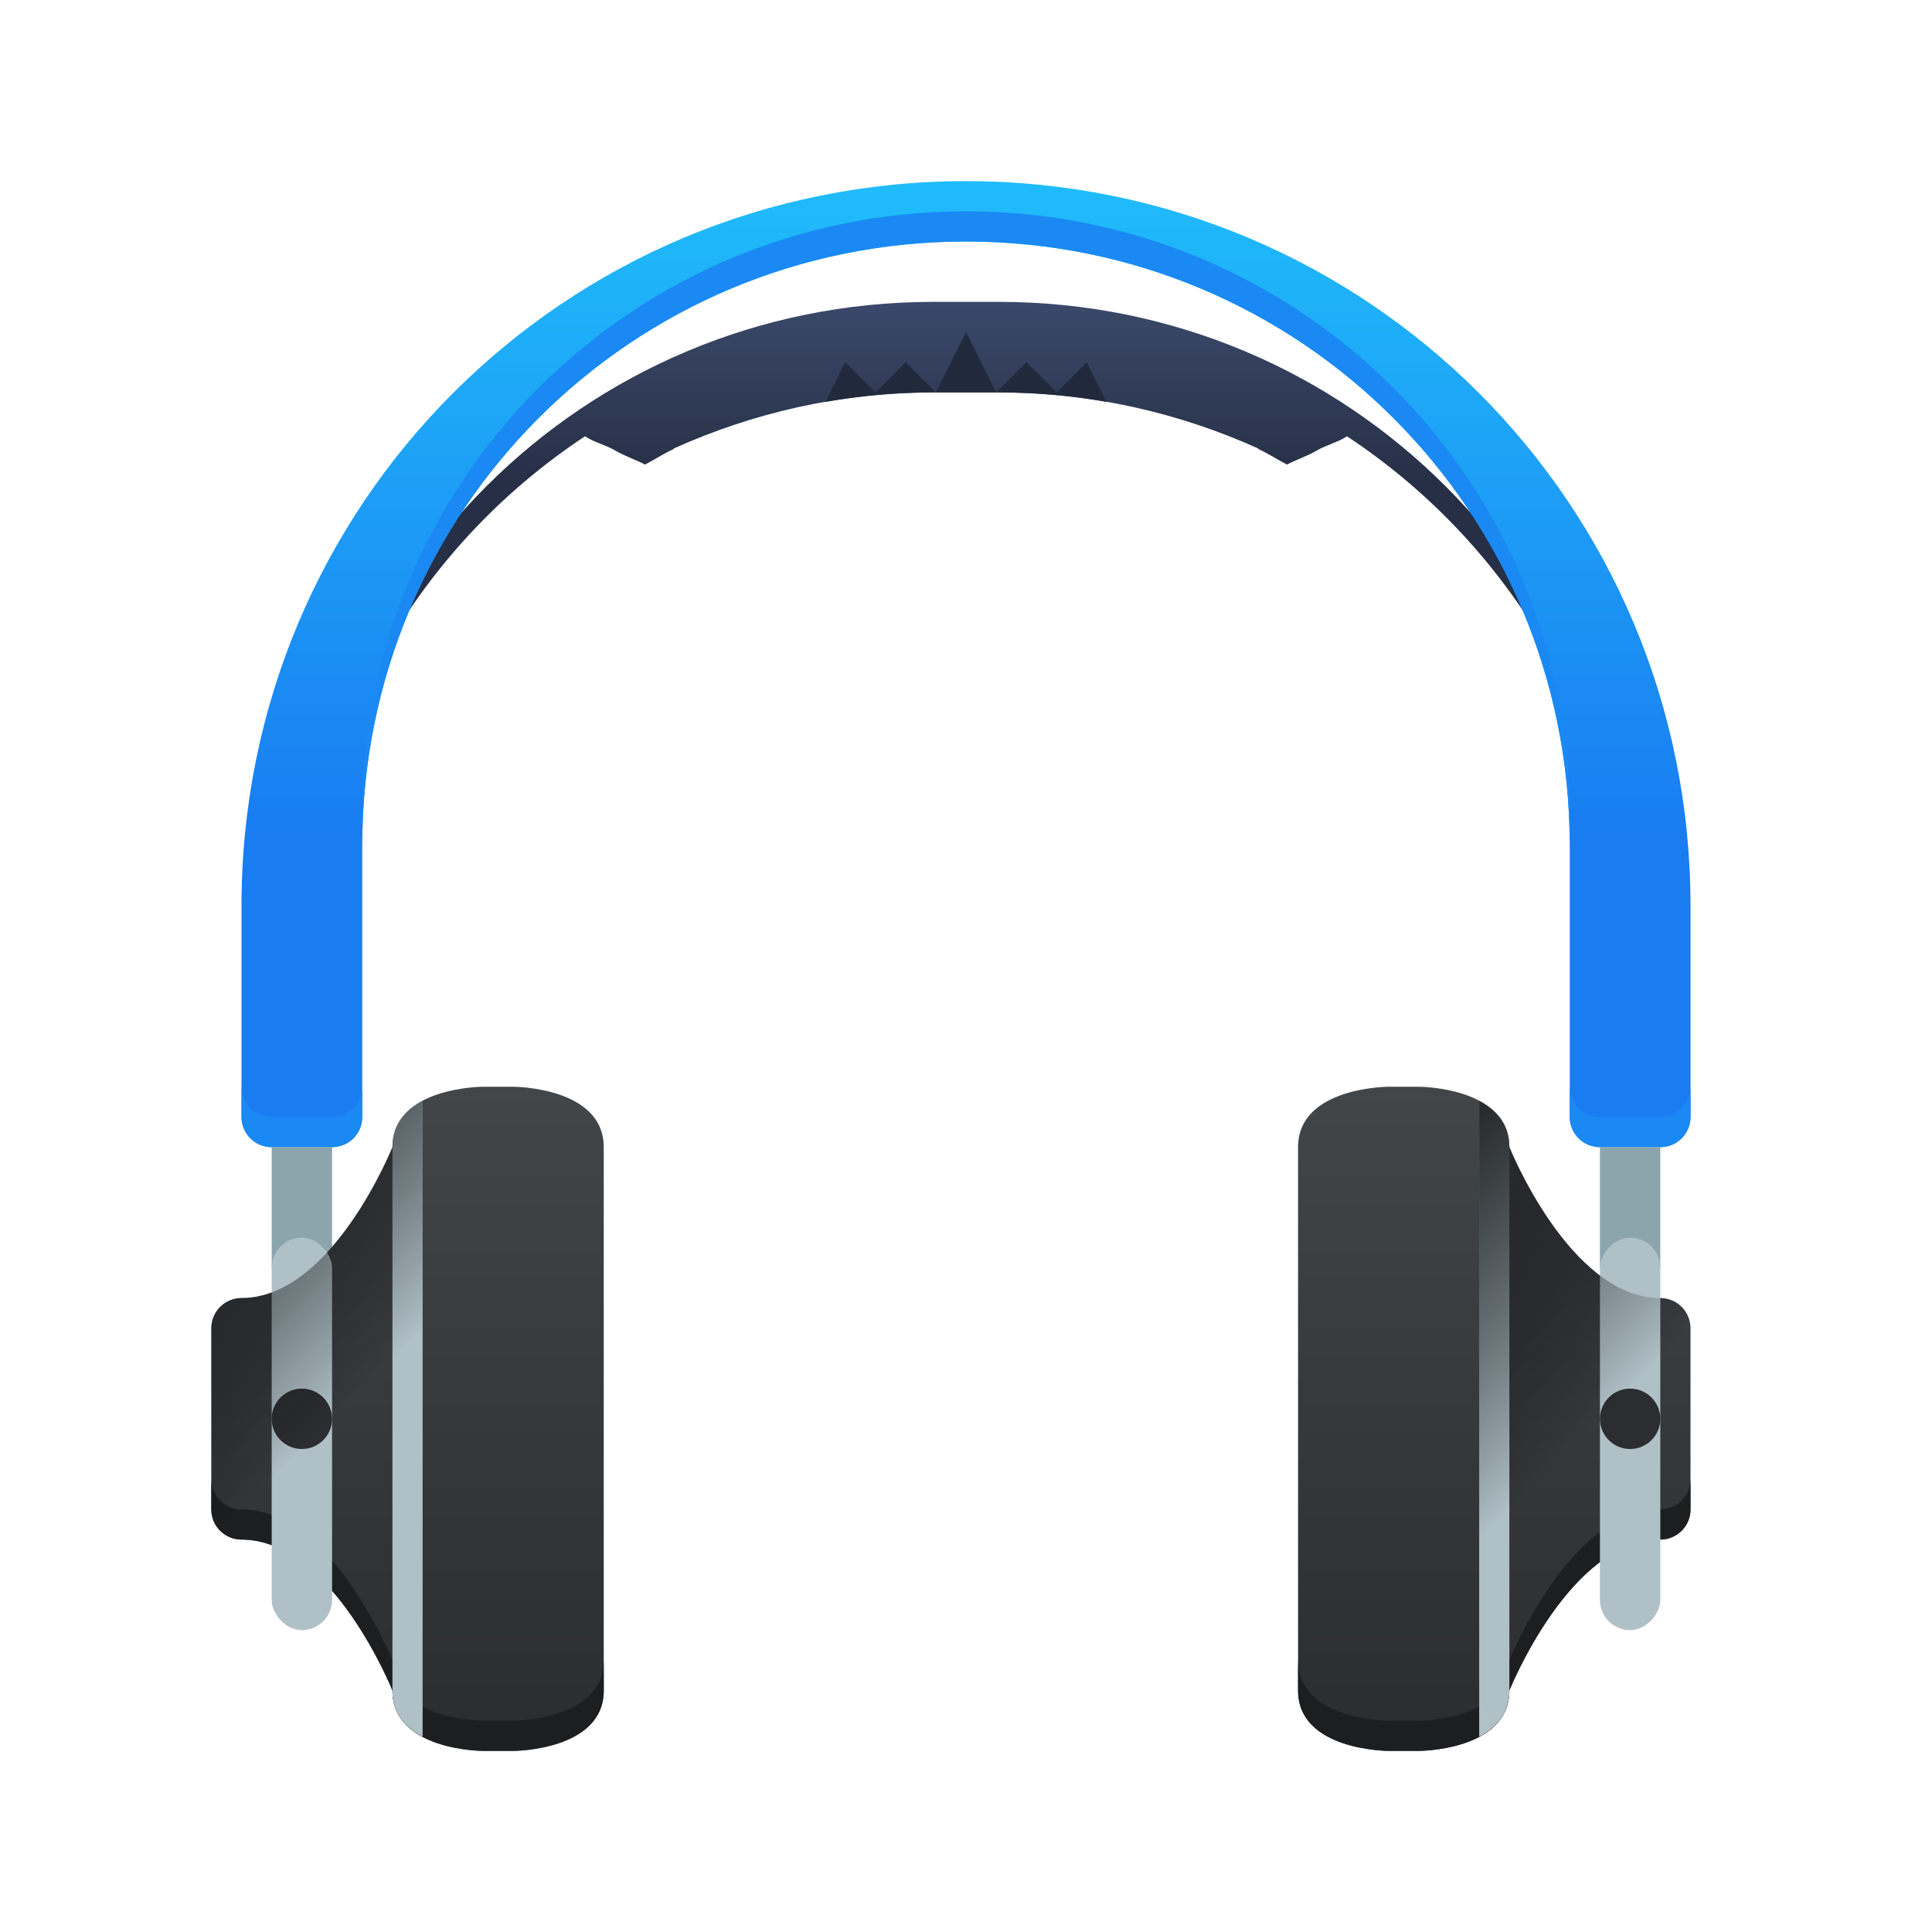
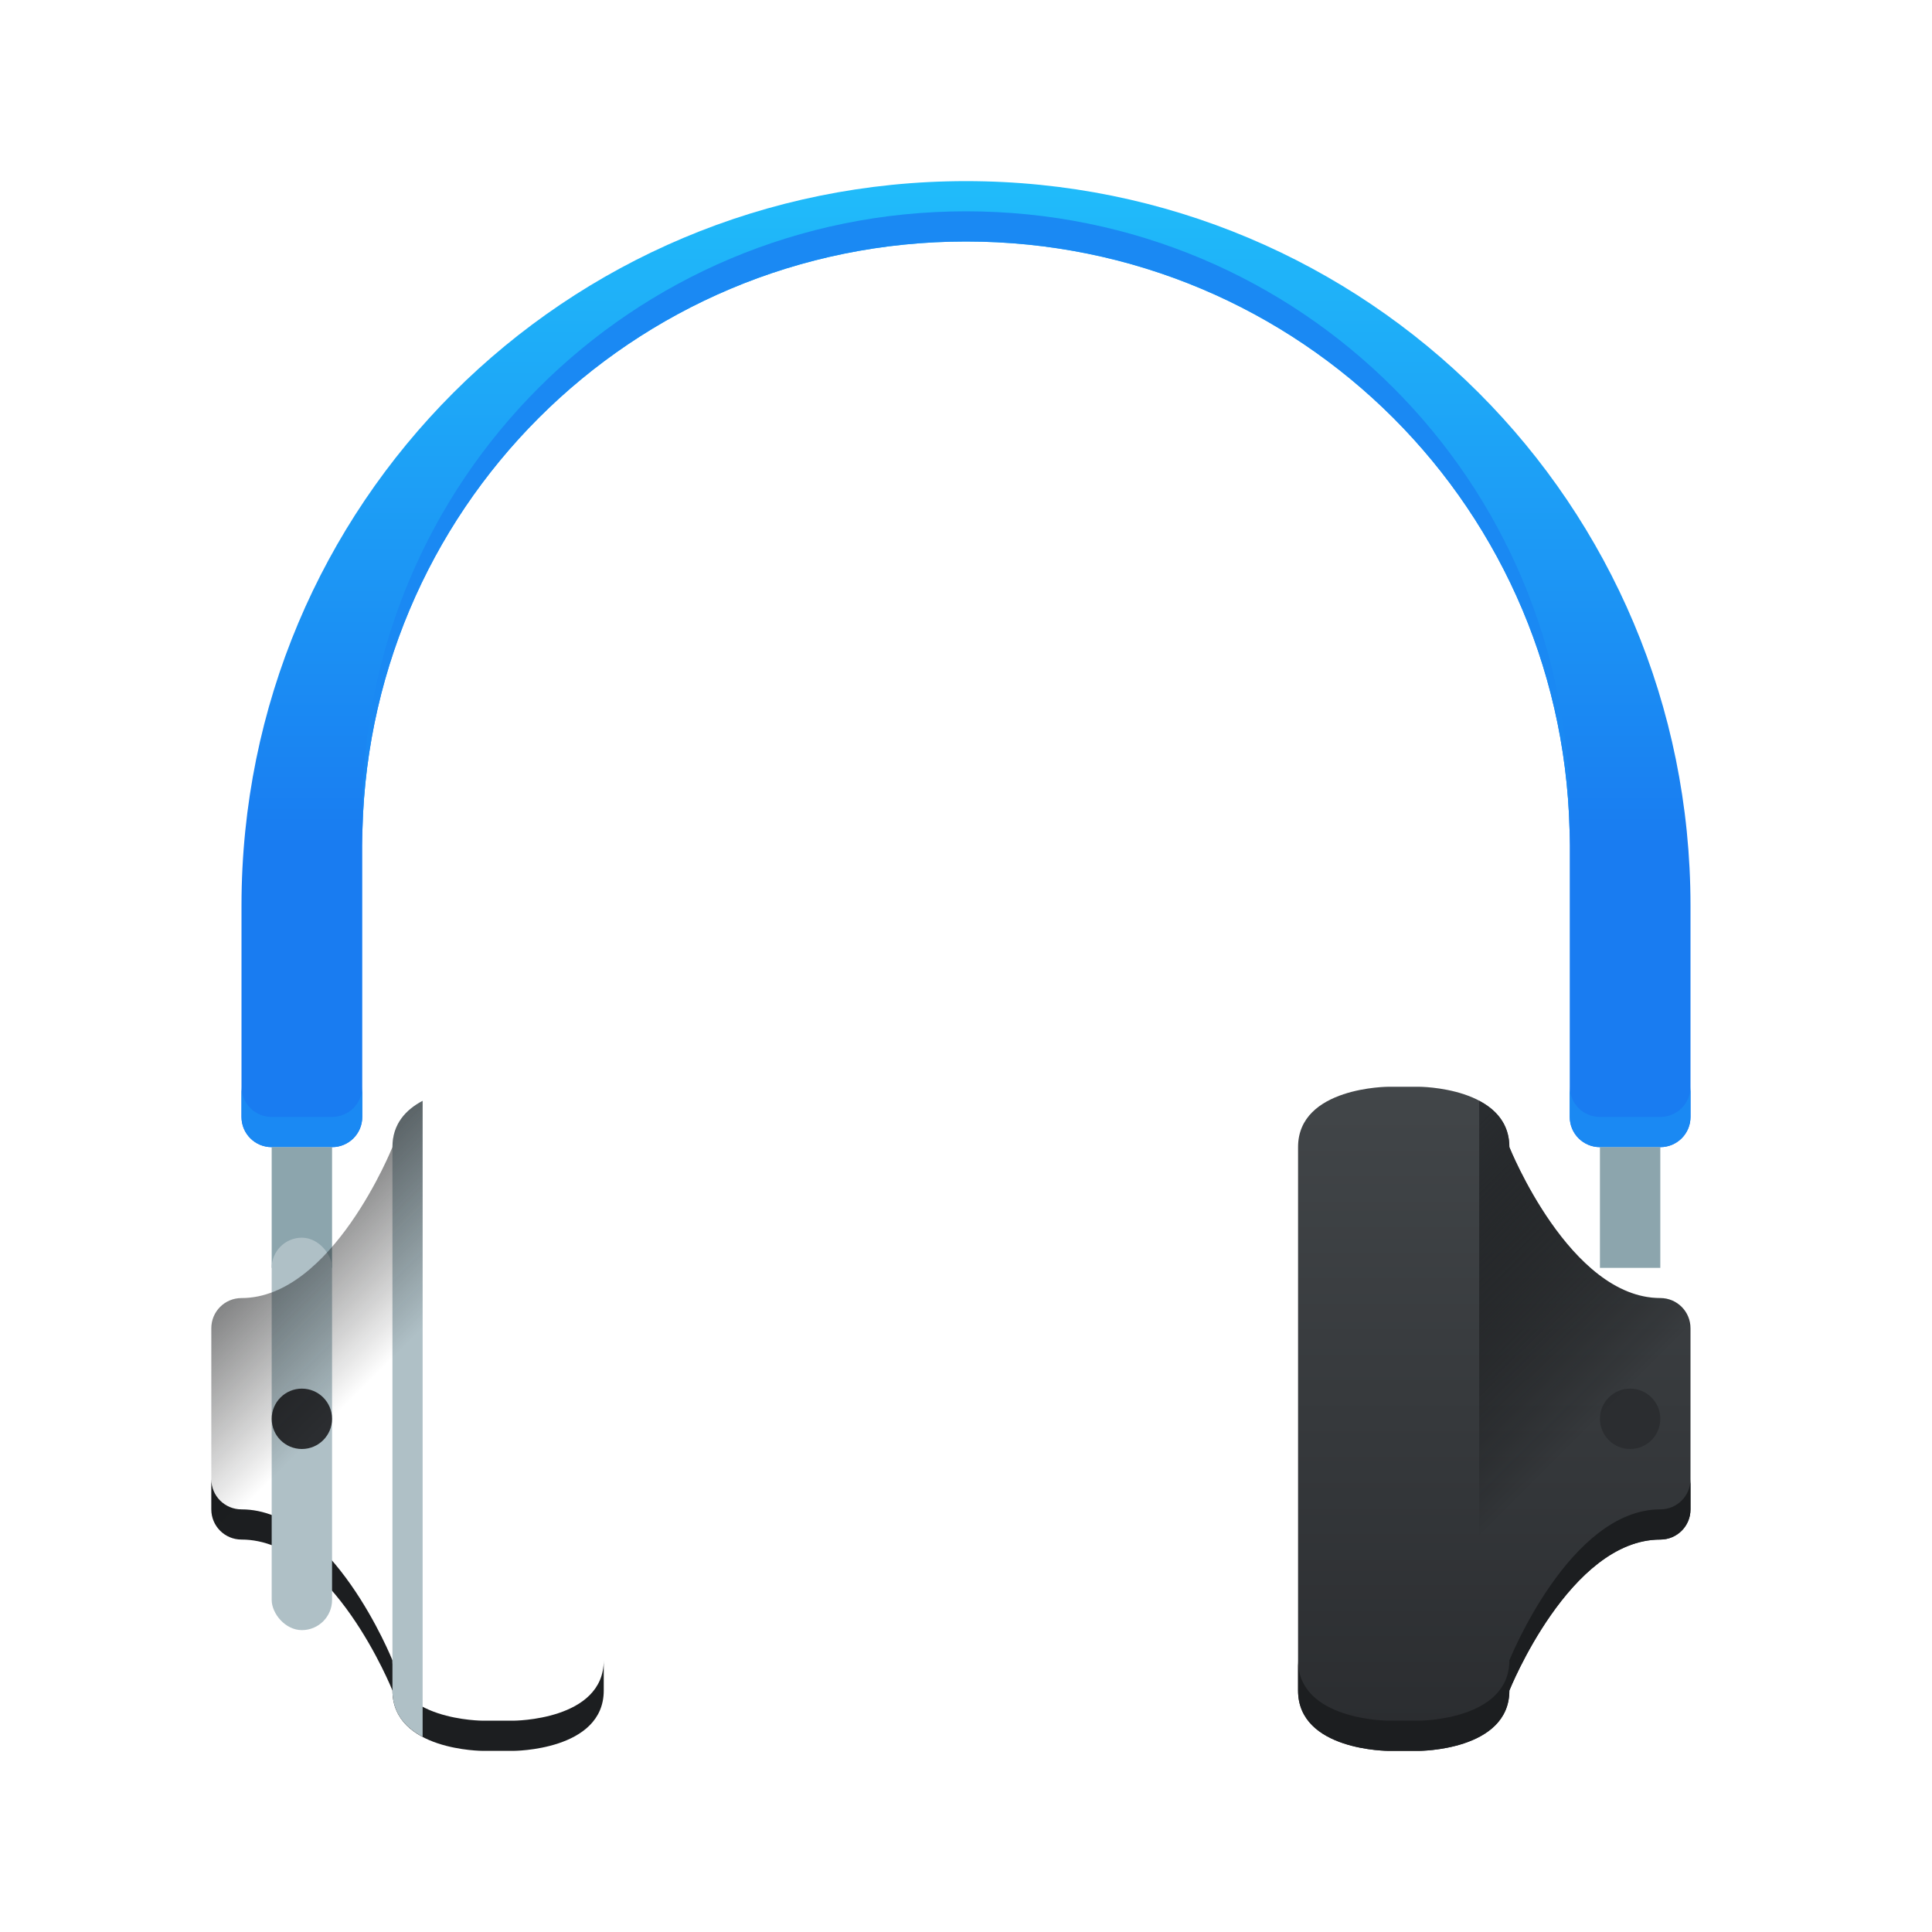
<svg xmlns="http://www.w3.org/2000/svg" xmlns:ns1="http://www.inkscape.org/namespaces/inkscape" xmlns:ns2="http://sodipodi.sourceforge.net/DTD/sodipodi-0.dtd" xmlns:xlink="http://www.w3.org/1999/xlink" width="64" height="64" id="svg5453" version="1.1" ns1:version="0.91 r13725" ns2:docname="sound.svg" ns1:export-filename="../default/sound_128.png" ns1:export-xdpi="180" ns1:export-ydpi="180">
  <defs id="defs5455">
    <linearGradient id="linearGradient4159" ns1:collect="always">
      <stop id="stop4161" offset="0" style="stop-color:#2a2c2f;stop-opacity:1" />
      <stop id="stop4163" offset="1" style="stop-color:#424649;stop-opacity:1" />
    </linearGradient>
    <linearGradient ns1:collect="always" xlink:href="#linearGradient4159" id="linearGradient4366" x1="16" y1="58" x2="16" y2="36" gradientUnits="userSpaceOnUse" />
    <linearGradient ns1:collect="always" xlink:href="#linearGradient4159" id="linearGradient4370" gradientUnits="userSpaceOnUse" x1="16" y1="58" x2="16" y2="36" gradientTransform="matrix(-1,0,0,1,439.571,491.798)" />
    <linearGradient ns1:collect="always" xlink:href="#linearGradient4226" id="linearGradient4391" x1="32" y1="16" x2="32" y2="6" gradientUnits="userSpaceOnUse" />
    <linearGradient ns1:collect="always" xlink:href="#linearGradient4143" id="linearGradient4399" x1="32" y1="28" x2="32" y2="6" gradientUnits="userSpaceOnUse" gradientTransform="translate(376.571,491.798)" />
    <linearGradient id="linearGradient4143" ns1:collect="always">
      <stop id="stop4145" offset="0" style="stop-color:#197cf1;stop-opacity:1" />
      <stop id="stop4147" offset="1" style="stop-color:#20bcfa;stop-opacity:1" />
    </linearGradient>
    <linearGradient ns1:collect="always" xlink:href="#linearGradient4227" id="linearGradient4821" x1="49" y1="37" x2="56" y2="44" gradientUnits="userSpaceOnUse" gradientTransform="translate(376.571,491.798)" />
    <linearGradient id="linearGradient4300-2-3">
      <stop id="stop4302-4-0" offset="0" style="stop-color:#f9b425;stop-opacity:1" />
      <stop id="stop4304-1" offset="1" style="stop-color:#f9bf3b;stop-opacity:1" />
    </linearGradient>
    <linearGradient id="linearGradient4227" ns1:collect="always">
      <stop id="stop4229" offset="0" style="stop-color:#292c2f;stop-opacity:1" />
      <stop id="stop4231" offset="1" style="stop-color:#000000;stop-opacity:0;" />
    </linearGradient>
    <linearGradient ns1:collect="always" xlink:href="#linearGradient4227" id="linearGradient4950" gradientUnits="userSpaceOnUse" gradientTransform="matrix(-1,0,0,1,439.571,491.798)" x1="56" y1="37" x2="49" y2="44" />
    <linearGradient id="linearGradient4226" ns1:collect="always">
      <stop id="stop4228" offset="0" style="stop-color:#262f45;stop-opacity:1;" />
      <stop id="stop4230" offset="1" style="stop-color:#485982;stop-opacity:1" />
    </linearGradient>
  </defs>
  <ns2:namedview id="base" pagecolor="#ffffff" bordercolor="#666666" borderopacity="1.0" ns1:pageopacity="0" ns1:pageshadow="2" ns1:zoom="2.8671875" ns1:cx="26.681199" ns1:cy="32" ns1:document-units="px" ns1:current-layer="layer1" showgrid="false" fit-margin-top="0" fit-margin-left="0" fit-margin-right="0" fit-margin-bottom="0" ns1:window-width="935" ns1:window-height="1051" ns1:window-x="0" ns1:window-y="0" ns1:window-maximized="0" ns1:showpageshadow="false" borderlayer="true" showguides="true">
    <ns1:grid type="xygrid" id="grid4063" originx="8" originy="8" empspacing="2" />
    <ns2:guide position="64,64" orientation="0,-64" id="guide4200" />
    <ns2:guide position="6,58" orientation="52,0" id="guide4202" />
    <ns2:guide position="6,6" orientation="0,52" id="guide4204" />
    <ns2:guide position="58,6" orientation="-52,0" id="guide4206" />
    <ns2:guide position="58,58" orientation="0,-52" id="guide4208" />
  </ns2:namedview>
  <g ns1:label="Capa 1" ns1:groupmode="layer" id="layer1" transform="translate(-376.571,-491.798)">
-     <path style="opacity:1;fill:url(#linearGradient4391);fill-opacity:1.0;stroke:none" d="M 30.908 10 C 19.325 10 10 19.325 10 30.908 L 10 31.908 C 10 24.594 13.723 18.187 19.379 14.453 C 19.684 14.655 20.062 14.738 20.379 14.924 C 20.692 15.108 21.044 15.221 21.367 15.389 C 21.692 15.222 21.994 15.019 22.328 14.869 C 22.322 14.866 22.315 14.864 22.309 14.861 C 24.932 13.679 27.834 13 30.908 13 L 33.092 13 C 36.166 13 39.068 13.679 41.691 14.861 C 41.685 14.864 41.678 14.866 41.672 14.869 C 42.006 15.019 42.308 15.222 42.633 15.389 C 42.956 15.221 43.308 15.108 43.621 14.924 C 43.938 14.738 44.316 14.655 44.621 14.453 C 50.277 18.187 54 24.594 54 31.908 L 54 30.908 C 54 19.325 44.675 10 33.092 10 L 30.908 10 z " transform="translate(376.571,491.798)" id="path4382" />
    <path ns1:connector-curvature="0" id="path4954" d="m 408.571,497.798 c -13.296,0 -24,10.704 -24,24 l 0,6 0,1 c 0,0.554 0.446,1 1,1 l 2,0 c 0.554,0 1,-0.446 1,-1 l 0,-1 0,-8 c 0,-11.08 8.92,-20 20,-20 11.08,0 20,8.92 20,20 l 0,8 0,1 c 0,0.554 0.446,1 1,1 l 2,0 c 0.554,0 1,-0.446 1,-1 l 0,-1 0,-6 c 0,-13.296 -10.704,-24 -24,-24 z" style="opacity:1;fill:url(#linearGradient4399);fill-opacity:1;stroke:none" />
    <path style="opacity:1;fill:#1a89f3;fill-opacity:1;stroke:none" d="M 32 7 C 20.92 7 12 15.92 12 27 L 12 28 C 12 16.92 20.92 8 32 8 C 43.08 8 52 16.92 52 28 L 52 27 C 52 15.92 43.08 7 32 7 z M 8 36 L 8 37 C 8 37.554 8.446 38 9 38 L 11 38 C 11.554 38 12 37.554 12 37 L 12 36 C 12 36.554 11.554 37 11 37 L 9 37 C 8.446 37 8 36.554 8 36 z M 52 36 L 52 37 C 52 37.554 52.446 38 53 38 L 55 38 C 55.554 38 56 37.554 56 37 L 56 36 C 56 36.554 55.554 37 55 37 L 53 37 C 52.446 37 52 36.554 52 36 z " transform="translate(376.571,491.798)" id="rect4233" />
    <path id="path4368" d="m 423.571,527.798 c 0,0 3,0 3,2 0,0 2,5 5,5 0.554,0 1,0.446 1,1 l 0,6 c 0,0.554 -0.446,1 -1,1 -3,0 -5,5 -5,5 0,2 -3,2 -3,2 l -1,0 c 0,0 -3,0 -3,-2 l 0,-18 c 0,-2 3,-2 3,-2 l 1,0 z" style="opacity:1;fill:url(#linearGradient4370);fill-opacity:1;stroke:none" ns1:connector-curvature="0" />
    <path ns1:connector-curvature="0" id="path4795" d="m 432.571,540.798 0,1 c 0,0.554 -0.446,1 -1,1 -3,0 -5,5 -5,5 0,2 -3,2 -3,2 l -1,0 c 0,0 -3,0 -3,-2 l 0,-1 c 0,2 3,2 3,2 l 1,0 c 0,0 3,0 3,-2 0,0 2,-5 5,-5 0.554,0 1,-0.446 1,-1 z" style="opacity:1;fill:#1c1e20;fill-opacity:1;stroke:none" />
    <rect style="opacity:1;fill:#8ca5ad;fill-opacity:1;stroke:none" id="rect4227" width="2" height="4" x="385.571" y="529.798" ry="0" />
-     <path style="opacity:1;fill:url(#linearGradient4366);fill-opacity:1;stroke:none" d="M 16 36 C 16 36 13 36 13 38 C 13 38 11 43 8 43 C 7.446 43 7 43.446 7 44 L 7 50 C 7 50.554 7.446 51 8 51 C 11 51 13 56 13 56 C 13 58 16 58 16 58 L 17 58 C 17 58 20 58 20 56 L 20 38 C 20 36 17 36 17 36 L 16 36 z " transform="translate(376.571,491.798)" id="rect4215" />
    <path style="opacity:1;fill:#1c1e20;fill-opacity:1;stroke:none" d="m 383.571,540.798 0,1 c 0,0.554 0.446,1 1,1 3,0 5,5 5,5 0,2 3,2 3,2 l 1,0 c 0,0 3,0 3,-2 l 0,-1 c 0,2 -3,2 -3,2 l -1,0 c 0,0 -3,0 -3,-2 0,0 -2,-5 -5,-5 -0.554,0 -1,-0.446 -1,-1 z" id="path4790" ns1:connector-curvature="0" />
    <rect style="opacity:1;fill:#afc0c6;fill-opacity:1;stroke:none" id="rect4223" width="2" height="13" x="385.571" y="532.798" ry="1" />
    <circle style="opacity:1;fill:#2b2d30;fill-opacity:1;stroke:none" id="path4225" cx="386.571" cy="538.798" r="1" />
    <rect ry="0" y="529.798" x="-431.571" height="4" width="2" id="rect4237" style="opacity:1;fill:#8ca5ad;fill-opacity:1;stroke:none" transform="scale(-1,1)" />
-     <rect ry="1" y="532.798" x="-431.571" height="13" width="2" id="rect4250" style="opacity:1;fill:#afc0c6;fill-opacity:1;stroke:none" transform="scale(-1,1)" />
    <circle r="1" cy="538.798" cx="-430.571" id="circle4252" style="opacity:1;fill:#2b2d30;fill-opacity:1;stroke:none" transform="scale(-1,1)" />
    <path style="opacity:1;fill:#afc0c6;fill-opacity:1;stroke:none" d="M 13.994 36.469 C 13.447 36.76 13 37.23 13 38 L 13 56 C 13 56.77 13.447 57.24 13.994 57.531 C 13.995 57.52 14 57.511 14 57.5 L 14 36.5 C 14 36.489 13.995 36.48 13.994 36.469 z " transform="translate(376.571,491.798)" id="rect4591" />
-     <path id="path4603" d="m 425.577,528.267 c 0.547,0.291 0.994,0.761 0.994,1.531 l 0,18 c 0,0.77 -0.447,1.24 -0.994,1.531 -7e-4,-0.011 -0.006,-0.02 -0.006,-0.031 l 0,-21 c 0,-0.011 0.005,-0.02 0.006,-0.031 z" style="opacity:1;fill:#afc0c6;fill-opacity:1;stroke:none" ns1:connector-curvature="0" />
-     <path style="fill:#21293c;fill-rule:evenodd;stroke:none;stroke-width:1px;stroke-linecap:butt;stroke-linejoin:miter;stroke-opacity:1;fill-opacity:1" d="M 32 11 L 31 13 L 32 13 L 33 13 L 32 11 z M 33 13 L 33.092 13 C 34.309 13 35.499 13.11 36.656 13.312 L 36 12 L 35 13 L 34 12 L 33 13 z M 31 13 L 30 12 L 29 13 L 28 12 L 27.344 13.312 C 28.501 13.11 29.691 13 30.908 13 L 31 13 z " transform="translate(376.571,491.798)" id="path4797" />
    <path style="fill:url(#linearGradient4821);fill-opacity:1;fill-rule:evenodd;stroke:none;stroke-width:1px;stroke-linecap:butt;stroke-linejoin:miter;stroke-opacity:1" d="m 425.571,528.265 0,9.533 0,1 0,10.533 c 0.55,-0.291 1,-0.76 1,-1.533 0,0 2,-5 5,-5 0.554,0 1,-0.446 1,-1 l 0,-6 c 0,-0.554 -0.446,-1 -1,-1 -3,0 -5,-5 -5,-5 0,-0.773 -0.45,-1.242 -1,-1.533 z" id="path4805" ns1:connector-curvature="0" />
    <path ns1:connector-curvature="0" id="path4948" d="m 390.571,528.265 0,9.533 0,1 0,10.533 c -0.55,-0.291 -1,-0.76 -1,-1.533 0,0 -2,-5 -5,-5 -0.554,0 -1,-0.446 -1,-1 l 0,-6 c 0,-0.554 0.446,-1 1,-1 3,0 5,-5 5,-5 0,-0.773 0.45,-1.242 1,-1.533 z" style="fill:url(#linearGradient4950);fill-opacity:1;fill-rule:evenodd;stroke:none;stroke-width:1px;stroke-linecap:butt;stroke-linejoin:miter;stroke-opacity:1" />
  </g>
</svg>